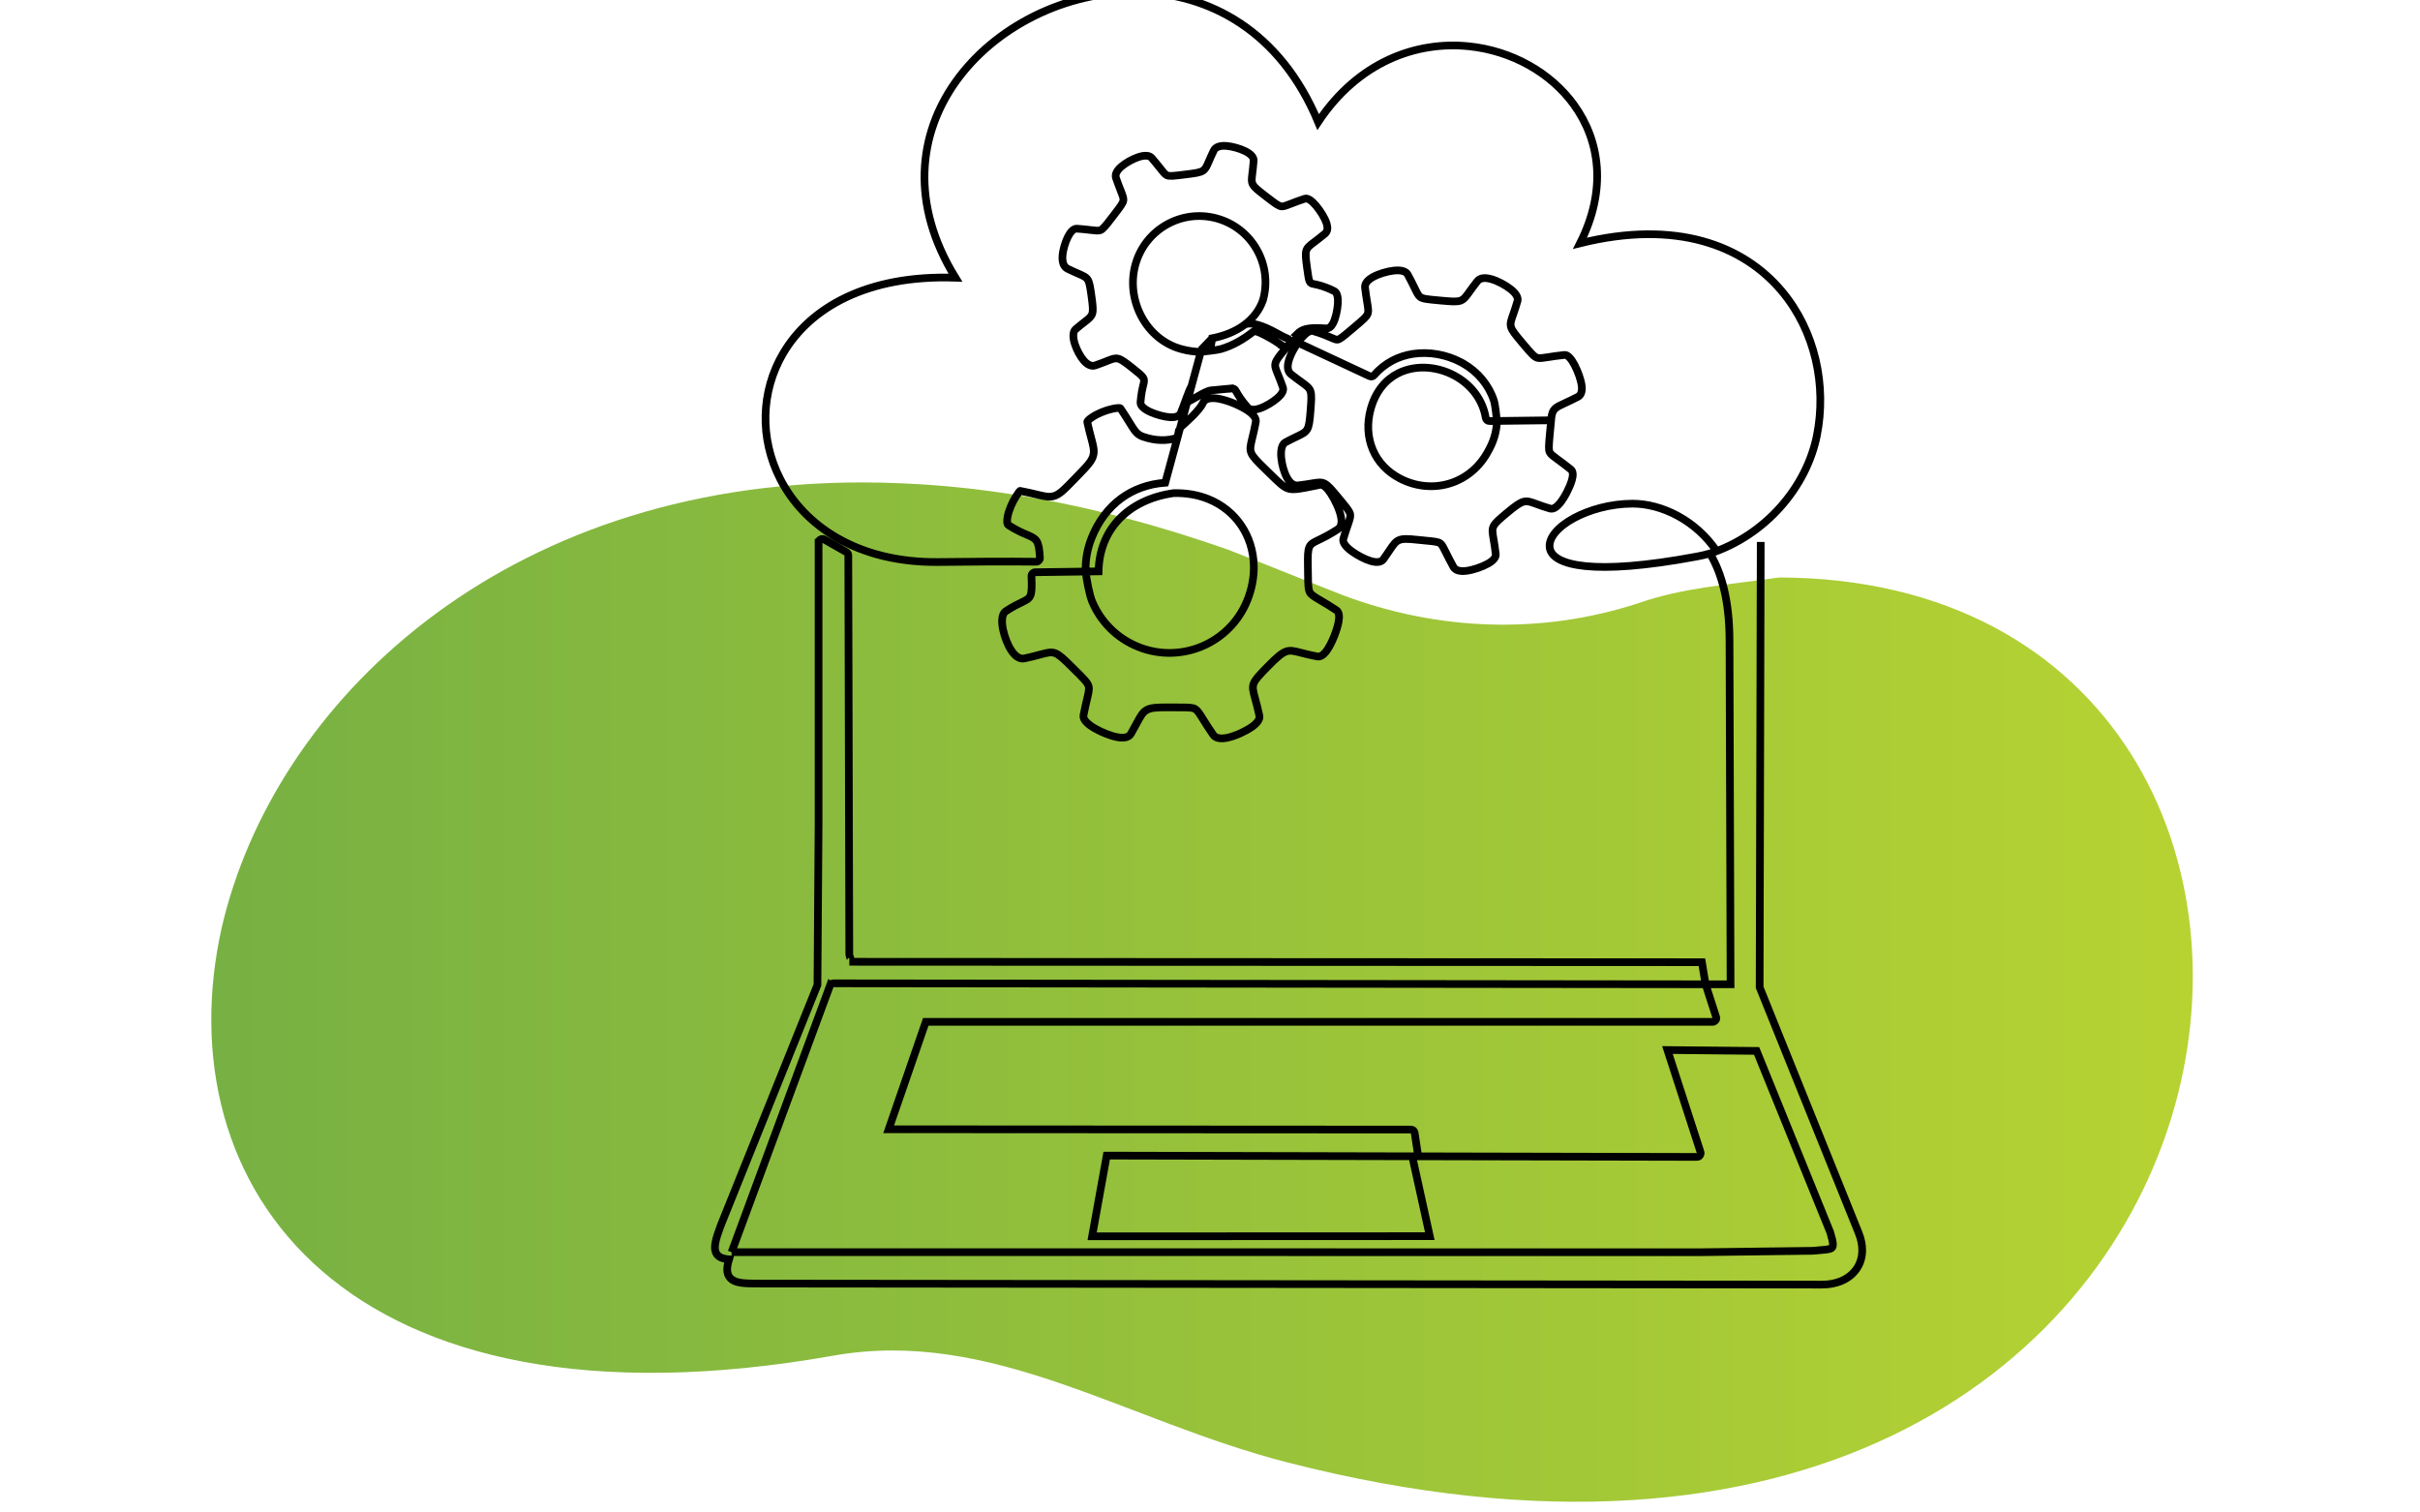
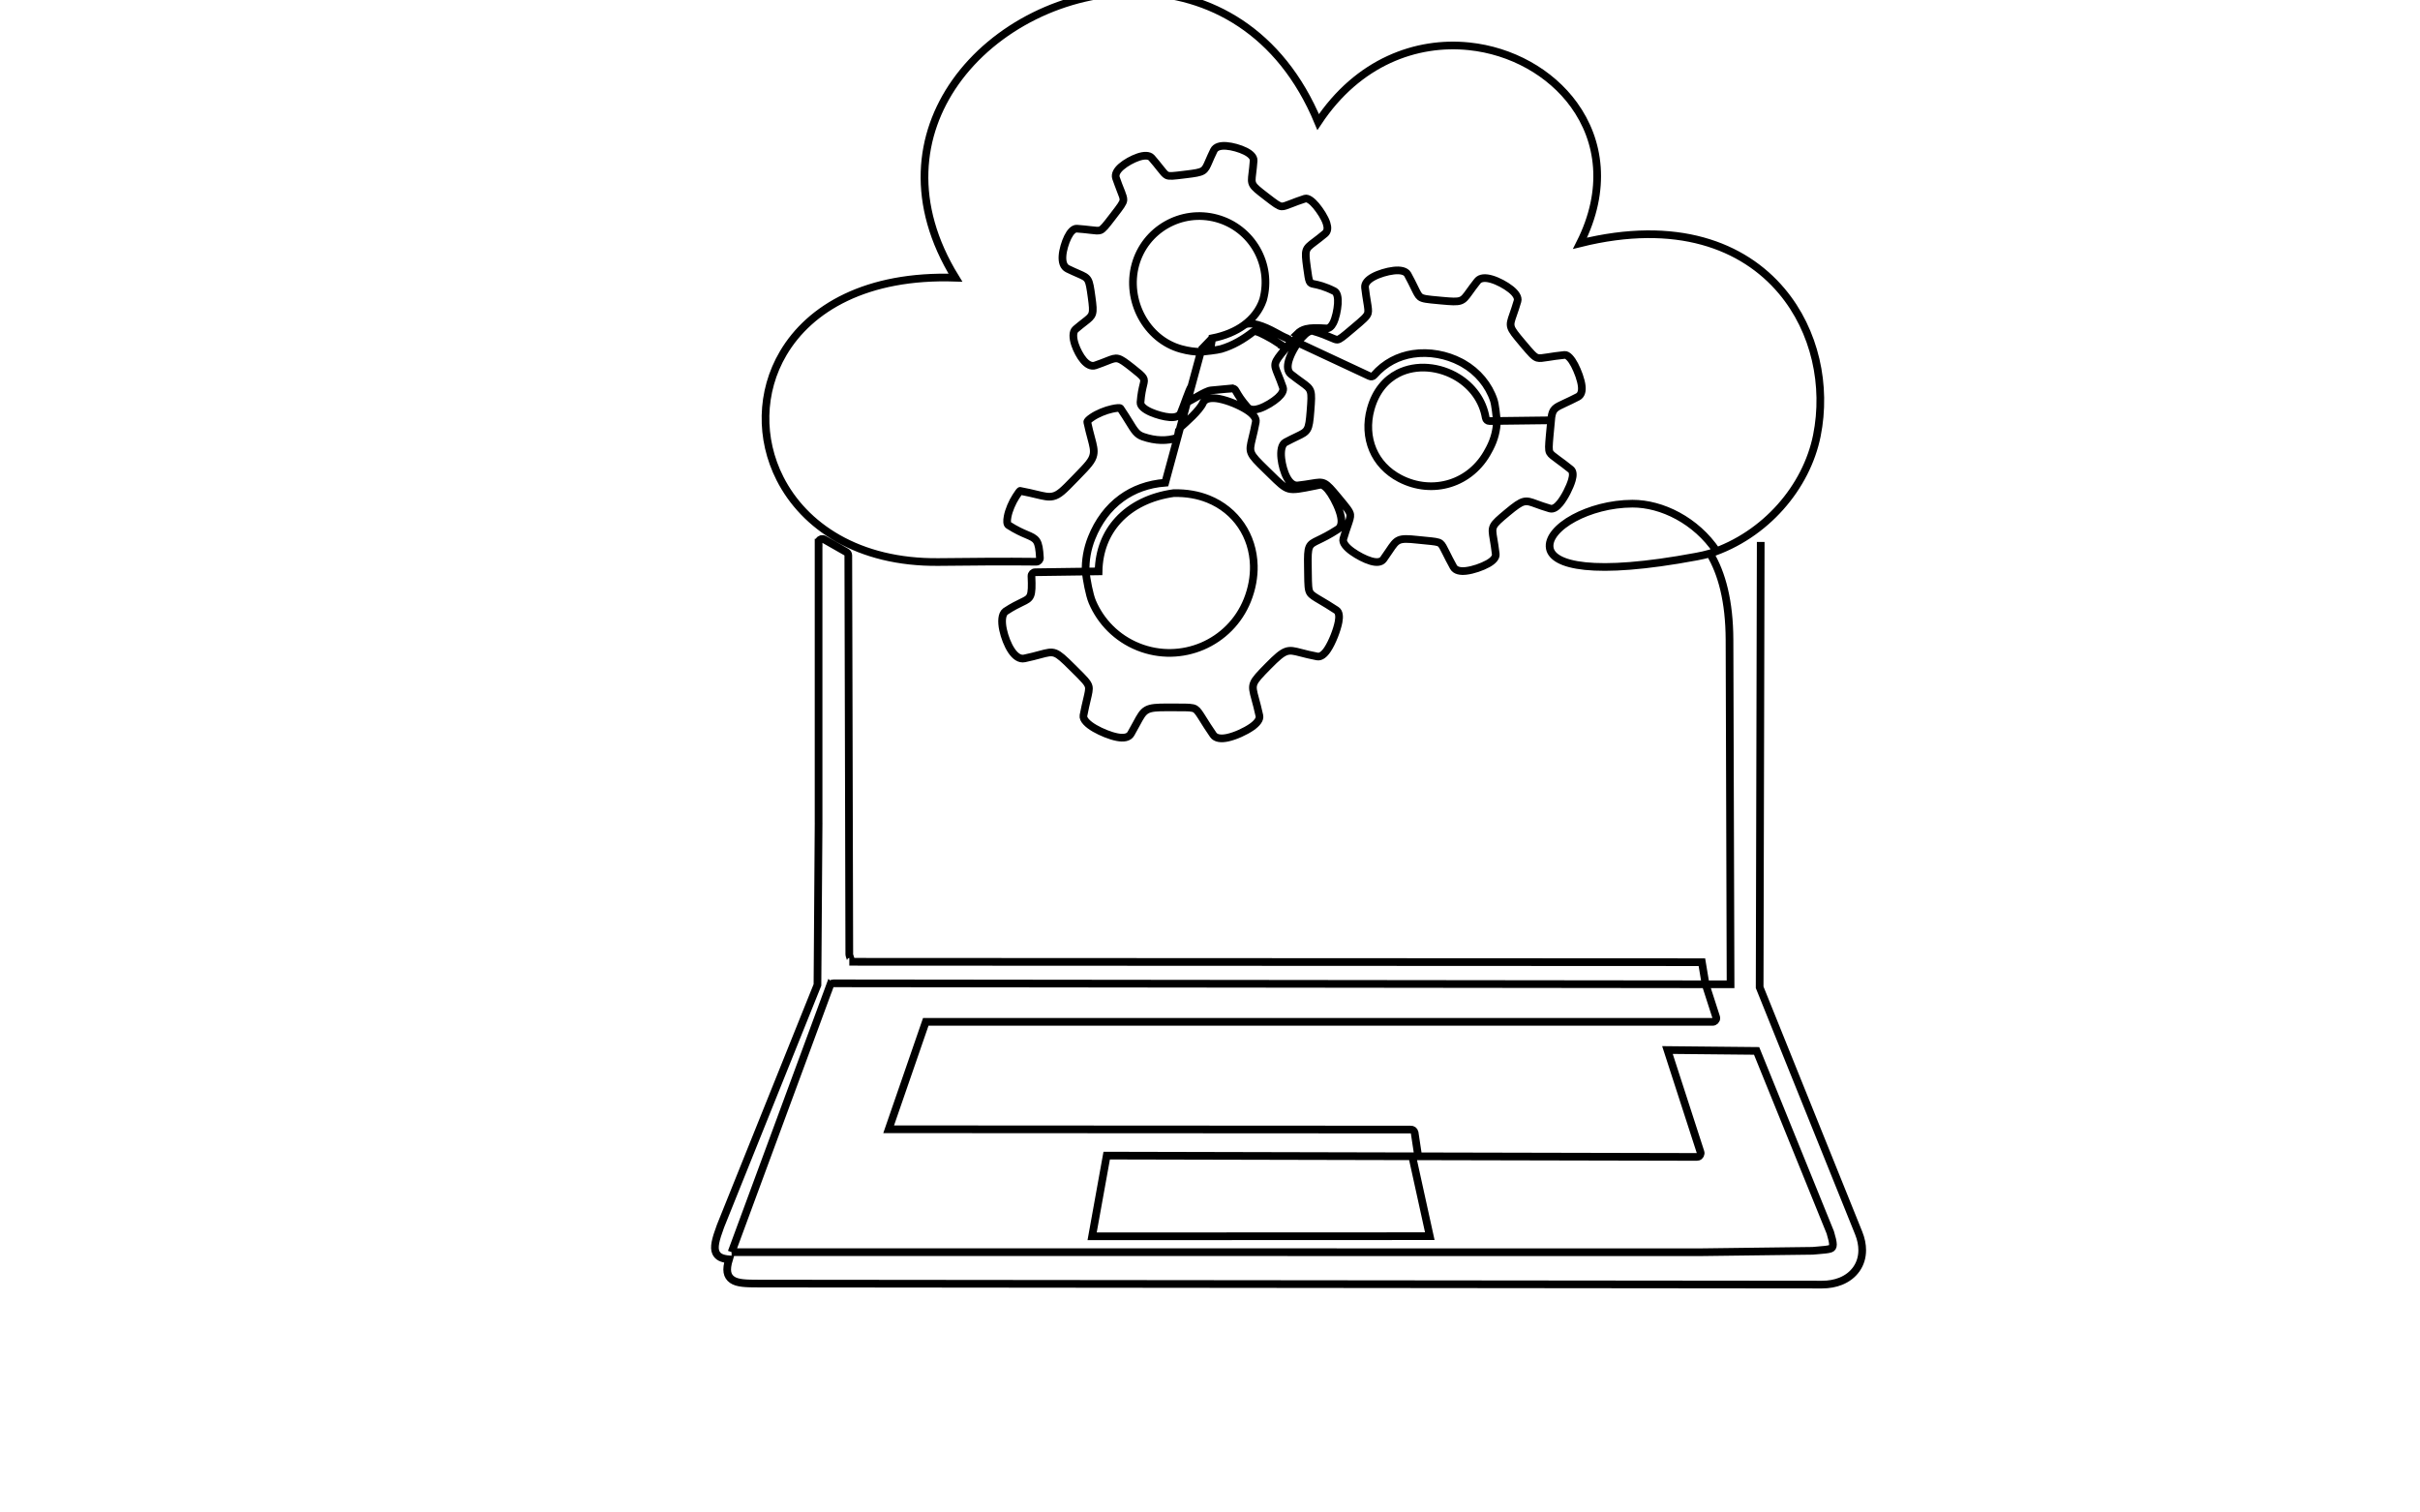
<svg xmlns="http://www.w3.org/2000/svg" width="160" height="100" viewBox="0 0 160 100">
  <style>
  path.line { stroke: #000; }
  @media (prefers-color-scheme: dark) {
    path.line { stroke: #fff; }
  }
  </style>
  <defs>
    <linearGradient id="linear-gradient" x1="0%" y1="0%" x2="100%" y2="0%">
      <stop offset="0%" stop-color="#bed730" />
      <stop offset="100%" stop-color="#76b043" />
    </linearGradient>
  </defs>
-   <path class="oval" d="M0.995,0.089C1.024,-0.041 0.934,-0.171 0.686,-0.127C0.606,-0.113 0.539,-0.16 0.457,-0.181C-0.061,-0.314 -0.131,0.265 0.209,0.266C0.236,0.262 0.257,0.261 0.28,0.253C0.329,0.237 0.381,0.239 0.429,0.257C0.452,0.266 0.474,0.275 0.487,0.28C0.555,0.304 0.616,0.314 0.672,0.314C0.854,0.314 0.969,0.202 0.995,0.089Z" transform="matrix(-131,0,0,-130.904,145,73)" fill="url(#linear-gradient)" />
  <path class="line" d="M-5.964,-55.449C-6.023,-56.043 -6.183,-57.586 -6.371,-58.146C-7.028,-60.117 -8.442,-61.844 -10.386,-62.951C-10.471,-63 -10.576,-63.055 -10.698,-63.119C-12.51,-64.062 -14.749,-64.51 -16.906,-64.176C-18.757,-63.888 -20.55,-63.023 -21.959,-61.396C-22.108,-61.223 -22.354,-61.183 -22.548,-61.285L-31.869,-65.639M-47.325,-54.392L-47.542,-53.266L-45.727,-59.945C-46.024,-59.544 -46.7,-57.447 -47.105,-56.5C-47.304,-56.039 -47.854,-55.886 -48.544,-55.936C-48.916,-55.964 -49.343,-56.045 -49.768,-56.16C-50.186,-56.271 -50.608,-56.419 -50.979,-56.578C-51.792,-56.926 -52.385,-57.399 -52.352,-57.858C-52.272,-58.955 -52.104,-59.654 -51.982,-60.154C-51.78,-60.994 -51.766,-61.054 -53.433,-62.365C-55.282,-63.817 -55.354,-63.789 -56.708,-63.252C-57.117,-63.09 -57.62,-62.889 -58.242,-62.678C-58.771,-62.5 -59.3,-62.799 -59.76,-63.336C-59.989,-63.603 -60.208,-63.938 -60.399,-64.298C-60.59,-64.651 -60.753,-65.027 -60.873,-65.382C-61.163,-66.238 -61.196,-67.049 -60.797,-67.389C-60.319,-67.798 -59.944,-68.089 -59.637,-68.328C-58.495,-69.216 -58.4,-69.289 -58.715,-71.566C-59.053,-74.014 -59.069,-74.02 -60.444,-74.619C-60.827,-74.785 -61.295,-74.99 -61.837,-75.255C-62.384,-75.52 -62.557,-76.169 -62.505,-76.933C-62.478,-77.328 -62.39,-77.767 -62.267,-78.192C-62.144,-78.617 -61.988,-79.024 -61.823,-79.363C-61.492,-80.041 -61.056,-80.505 -60.635,-80.475C-59.893,-80.425 -59.339,-80.357 -58.896,-80.305C-58.231,-80.225 -57.85,-80.179 -57.592,-80.27C-57.238,-80.397 -56.88,-80.863 -56.04,-81.957C-55.979,-82.037 -55.876,-82.189 -55.811,-82.255C-54.969,-83.349 -54.607,-83.819 -54.576,-84.201C-54.553,-84.48 -54.697,-84.844 -54.949,-85.48L-54.947,-85.481C-55.113,-85.898 -55.319,-86.42 -55.54,-87.065C-55.705,-87.55 -55.399,-88.072 -54.86,-88.541C-54.569,-88.794 -54.204,-89.041 -53.822,-89.256C-53.439,-89.469 -53.033,-89.654 -52.657,-89.783C-51.908,-90.039 -51.226,-90.059 -50.896,-89.68C-50.419,-89.131 -50.085,-88.707 -49.817,-88.367C-49.4,-87.839 -49.165,-87.539 -48.923,-87.425C-48.597,-87.271 -48.036,-87.342 -46.743,-87.501L-46.41,-87.541C-44.064,-87.828 -44.036,-87.895 -43.457,-89.234C-43.293,-89.615 -43.092,-90.08 -42.812,-90.65C-42.573,-91.139 -41.944,-91.3 -41.194,-91.246C-40.799,-91.218 -40.356,-91.133 -39.926,-91.012C-39.5,-90.893 -39.081,-90.737 -38.729,-90.564C-38.055,-90.234 -37.596,-89.797 -37.629,-89.33C-37.679,-88.632 -37.744,-88.104 -37.796,-87.679C-37.975,-86.217 -37.979,-86.177 -36.074,-84.712L-35.967,-84.629C-34.842,-83.762 -34.372,-83.4 -33.989,-83.373C-33.718,-83.353 -33.364,-83.492 -32.758,-83.727C-32.31,-83.902 -31.738,-84.126 -30.942,-84.383C-30.595,-84.496 -30.031,-84.094 -29.51,-83.468C-29.235,-83.136 -28.953,-82.748 -28.715,-82.36C-28.468,-81.96 -28.258,-81.544 -28.139,-81.174C-27.958,-80.613 -27.982,-80.126 -28.344,-79.826C-28.901,-79.362 -29.33,-79.039 -29.678,-78.775C-30.951,-77.813 -31.002,-77.775 -30.678,-75.39C-30.407,-73.391 -30.381,-73.386 -29.774,-73.264C-29.238,-73.156 -28.42,-72.992 -27.127,-72.341C-26.744,-72.146 -26.614,-71.485 -26.668,-70.707C-26.697,-70.291 -26.768,-69.824 -26.869,-69.387C-26.973,-68.939 -27.11,-68.516 -27.27,-68.201C-27.5,-67.744 -27.81,-67.465 -28.2,-67.492C-29.388,-67.572 -30.204,-67.568 -30.816,-67.416C-31.28,-67.301 -31.637,-67.091 -31.977,-66.753L-31.255,-66.416C-30.76,-66.949 -30.256,-67.26 -29.891,-67.153C-28.783,-66.832 -28.084,-66.527 -27.583,-66.308C-27.167,-66.127 -26.913,-66.016 -26.73,-66.029C-26.421,-66.053 -25.979,-66.427 -24.853,-67.379L-24.579,-67.61C-23.396,-68.607 -22.891,-69.035 -22.762,-69.455C-22.667,-69.763 -22.738,-70.196 -22.863,-70.955C-22.942,-71.439 -23.042,-72.044 -23.131,-72.807C-23.192,-73.345 -22.75,-73.824 -22.073,-74.194C-21.703,-74.396 -21.253,-74.578 -20.787,-74.719C-20.322,-74.861 -19.841,-74.966 -19.411,-75.015C-18.56,-75.115 -17.837,-74.983 -17.58,-74.517C-17.194,-73.815 -16.931,-73.273 -16.721,-72.842C-16.39,-72.162 -16.203,-71.777 -15.957,-71.59C-15.624,-71.336 -14.997,-71.277 -13.551,-71.145L-13.181,-71.11C-10.543,-70.865 -10.494,-70.934 -9.533,-72.274C-9.276,-72.632 -8.964,-73.067 -8.5,-73.653C-8.14,-74.107 -7.441,-74.129 -6.66,-73.898C-6.24,-73.775 -5.784,-73.582 -5.351,-73.352C-4.922,-73.125 -4.507,-72.858 -4.168,-72.59C-3.532,-72.086 -3.146,-71.522 -3.286,-71.047C-3.499,-70.318 -3.696,-69.756 -3.854,-69.301C-4.403,-67.731 -4.418,-67.689 -2.678,-65.627L-2.656,-65.598L-2.583,-65.511L-2.582,-65.512C-1.558,-64.299 -1.13,-63.791 -0.707,-63.666C-0.406,-63.578 0.013,-63.644 0.734,-63.759C1.265,-63.844 1.944,-63.951 2.852,-64.041C3.233,-64.08 3.732,-63.523 4.14,-62.738C4.353,-62.328 4.565,-61.843 4.734,-61.358C4.907,-60.865 5.036,-60.369 5.078,-59.949C5.14,-59.319 5.005,-58.814 4.564,-58.586C3.876,-58.228 3.324,-57.973 2.874,-57.765C1.631,-57.191 1.295,-57.035 1.128,-55.938C1.09,-55.688 0.866,-55.511 0.618,-55.528L-5.964,-55.449M21.191,17.868L24.444,17.871L24.306,-26.961C24.29,-31.977 23.308,-35.617 21.76,-38.197C21.2,-38.044 20.625,-37.91 20.032,-37.801C6.409,-35.252 1.327,-36.685 0.918,-38.875C0.675,-40.175 1.956,-41.673 4.066,-42.81C6.051,-43.881 8.803,-44.675 11.665,-44.684C15.506,-44.696 19.961,-42.483 22.631,-38.505M28.368,-39.701L28.229,18.263L41.118,50.244C41.433,51.024 41.579,51.773 41.578,52.47C41.578,53.403 41.313,54.239 40.827,54.933C40.344,55.623 39.648,56.166 38.782,56.516C38.075,56.801 37.253,56.955 36.342,56.954L-102.04,56.821C-103.661,56.819 -104.819,56.799 -105.5,56.319C-106.177,55.84 -106.333,55.056 -105.906,53.671C-106.814,53.59 -107.358,53.356 -107.616,52.785C-107.918,52.117 -107.664,51.096 -107.017,49.349L-94.396,17.953L-94.248,-3.105L-94.25,-3.145L-94.25,-39.613L-94.248,-39.613C-94.249,-39.694 -94.228,-39.776 -94.186,-39.851C-94.054,-40.083 -93.76,-40.164 -93.529,-40.033L-90.626,-38.378C-90.479,-38.295 -90.382,-38.137 -90.382,-37.959L-90.252,13.979M21.191,17.868L22.551,22.086C22.576,22.145 22.59,22.208 22.59,22.277C22.59,22.543 22.374,22.76 22.107,22.76L-80.299,22.76L-85.129,36.739L-17.188,36.777C-16.952,36.758 -16.73,36.916 -16.679,37.156L-16.21,40.258M-47.18,-54.599C-46.459,-55.247 -44.674,-56.787 -44.215,-57.81C-44.203,-57.844 -44.188,-57.877 -44.168,-57.908C-43.836,-58.423 -43.055,-58.509 -42.123,-58.332C-41.536,-58.22 -40.872,-58.011 -40.238,-57.752C-39.603,-57.494 -38.988,-57.182 -38.501,-56.869C-37.732,-56.375 -37.249,-55.815 -37.346,-55.309C-37.509,-54.449 -37.671,-53.779 -37.803,-53.238C-38.266,-51.33 -38.278,-51.28 -36.013,-49.074L-35.434,-48.508C-34.282,-47.376 -33.702,-46.806 -33.063,-46.63C-32.405,-46.447 -31.521,-46.627 -29.74,-46.986C-29.2,-47.095 -29.287,-47.08 -28.988,-47.139L-28.985,-47.139C-28.597,-47.217 -28.064,-46.738 -27.589,-46.007C-27.314,-45.585 -27.032,-45.07 -26.796,-44.55C-26.554,-44.016 -26.357,-43.469 -26.263,-42.992L-26.263,-42.99C-26.118,-42.263 -26.206,-41.653 -26.679,-41.346C-27.782,-40.63 -28.598,-40.235 -29.203,-39.943C-30.485,-39.326 -30.62,-39.261 -30.567,-36.496C-30.562,-36.158 -30.558,-35.844 -30.554,-35.56C-30.535,-34.109 -30.525,-33.462 -30.28,-33.081C-30.085,-32.778 -29.659,-32.527 -28.893,-32.076C-28.374,-31.769 -27.711,-31.379 -26.854,-30.812C-26.504,-30.579 -26.439,-30.013 -26.572,-29.307C-26.673,-28.77 -26.879,-28.104 -27.136,-27.458C-27.393,-26.809 -27.703,-26.177 -28.012,-25.709C-28.423,-25.087 -28.887,-24.709 -29.351,-24.796C-30.231,-24.961 -30.912,-25.137 -31.465,-25.281C-33.221,-25.737 -33.505,-25.81 -35.729,-23.551C-37.968,-21.275 -37.959,-21.24 -37.425,-19.278C-37.271,-18.716 -37.081,-18.012 -36.879,-17.085C-36.776,-16.617 -37.204,-16.085 -37.89,-15.609C-38.307,-15.321 -38.834,-15.031 -39.381,-14.787C-39.932,-14.54 -40.506,-14.338 -41.013,-14.227C-41.844,-14.047 -42.554,-14.115 -42.885,-14.593C-43.471,-15.439 -43.874,-16.086 -44.188,-16.59C-44.668,-17.357 -44.927,-17.773 -45.226,-17.955C-45.581,-18.17 -46.176,-18.169 -47.471,-18.167C-47.837,-18.166 -48.257,-18.165 -48.738,-18.17C-51.721,-18.196 -51.852,-17.953 -52.872,-16.056C-53.066,-15.694 -53.292,-15.276 -53.604,-14.733C-53.892,-14.232 -54.565,-14.138 -55.383,-14.295C-55.837,-14.381 -56.353,-14.543 -56.865,-14.747C-57.368,-14.946 -57.871,-15.189 -58.306,-15.438C-59.229,-15.969 -59.873,-16.603 -59.775,-17.117C-59.607,-17.996 -59.454,-18.642 -59.33,-19.163C-59.123,-20.029 -59.007,-20.518 -59.095,-20.886C-59.211,-21.372 -59.732,-21.889 -60.928,-23.074L-61.25,-23.392C-63.441,-25.57 -63.543,-25.544 -65.42,-25.042C-65.949,-24.899 -66.602,-24.724 -67.453,-24.544C-68.087,-24.408 -68.67,-24.842 -69.145,-25.55C-69.394,-25.92 -69.619,-26.369 -69.805,-26.843C-69.99,-27.31 -70.139,-27.805 -70.239,-28.272C-70.464,-29.328 -70.41,-30.288 -69.937,-30.649L-69.897,-30.678C-68.999,-31.271 -68.301,-31.607 -67.767,-31.865C-66.613,-32.42 -66.421,-32.512 -66.542,-35.257L-66.542,-35.271C-66.545,-35.538 -66.332,-35.756 -66.065,-35.759L-59.493,-35.848C-59.537,-37.307 -59.288,-38.799 -58.71,-40.238L-58.709,-40.24C-57.863,-42.348 -56.566,-44.136 -54.815,-45.406C-53.271,-46.526 -51.378,-47.242 -49.133,-47.414L-47.542,-53.266C-48.867,-52.822 -50.384,-52.834 -52.038,-53.406C-52.822,-53.678 -53.137,-54.191 -53.814,-55.295C-54.106,-55.769 -54.473,-56.365 -54.963,-57.084C-55.034,-57.187 -55.477,-57.142 -56.05,-57.018C-56.483,-56.925 -56.962,-56.77 -57.419,-56.58C-57.876,-56.39 -58.308,-56.166 -58.651,-55.931C-59.046,-55.664 -59.307,-55.424 -59.279,-55.296C-59.092,-54.432 -58.916,-53.771 -58.773,-53.242C-58.506,-52.236 -58.352,-51.662 -58.476,-51.054C-58.638,-50.258 -59.235,-49.643 -60.63,-48.21L-60.963,-47.867C-62.354,-46.434 -62.948,-45.824 -63.735,-45.643C-64.326,-45.509 -64.896,-45.645 -65.891,-45.884C-66.435,-46.014 -67.119,-46.178 -68.022,-46.347L-68.024,-46.347C-68.064,-46.354 -68.287,-46.044 -68.575,-45.595C-68.808,-45.232 -69.038,-44.794 -69.229,-44.34C-69.419,-43.887 -69.571,-43.421 -69.649,-42.996C-69.752,-42.455 -69.743,-42.018 -69.537,-41.886C-68.497,-41.219 -67.756,-40.903 -67.222,-40.677C-65.862,-40.1 -65.579,-39.98 -65.444,-37.635C-65.431,-37.369 -65.635,-37.14 -65.899,-37.127C-65.92,-37.126 -65.938,-37.126 -65.958,-37.127C-68.074,-37.15 -69.993,-37.154 -72.003,-37.145C-74.02,-37.136 -76.133,-37.115 -78.629,-37.088C-89.137,-36.974 -96.132,-41.776 -99.271,-47.953C-100.582,-50.533 -101.218,-53.354 -101.156,-56.16C-101.094,-58.969 -100.332,-61.76 -98.846,-64.273C-95.388,-70.128 -88.017,-74.49 -76.437,-74.094C-82.36,-83.707 -81.227,-92.752 -76.454,-99.52C-73.896,-103.147 -70.29,-106.115 -66.166,-108.16C-62.048,-110.201 -57.409,-111.32 -52.778,-111.258C-43.446,-111.131 -34.159,-106.209 -29.231,-94.352C-24.045,-102.164 -16.471,-104.927 -9.583,-104.209C-6.83,-103.922 -4.187,-103.078 -1.849,-101.776C0.494,-100.472 2.531,-98.711 4.064,-96.592C7.431,-91.937 8.382,-85.578 4.852,-78.574C17.374,-81.684 26.103,-78.298 31.103,-72.351C33.29,-69.751 34.759,-66.664 35.519,-63.419C36.276,-60.178 36.326,-56.775 35.676,-53.539C34.332,-46.847 29.021,-40.578 21.76,-38.197M-38.909,-67.898C-38.114,-68.518 -36.183,-67.731 -34.856,-67C-34.291,-66.686 -33.718,-66.371 -33.23,-66.178C-33.176,-66.16 -33.123,-66.13 -33.076,-66.089C-32.875,-65.914 -32.853,-65.61 -33.026,-65.41C-33.186,-65.224 -33.2,-65.209 -33.406,-64.959L-33.535,-64.803C-35.062,-62.961 -35.034,-62.892 -34.47,-61.513C-34.285,-61.061 -34.054,-60.496 -33.815,-59.802C-33.681,-59.408 -33.965,-58.928 -34.468,-58.478L-34.495,-58.453C-34.784,-58.199 -35.158,-57.93 -35.558,-57.69L-35.593,-57.668C-36.003,-57.424 -36.435,-57.213 -36.825,-57.078C-37.467,-56.858 -38.044,-56.844 -38.384,-57.181C-38.397,-57.193 -38.412,-57.207 -38.424,-57.221C-39.266,-58.178 -39.641,-58.83 -39.883,-59.252C-40.101,-59.63 -40.143,-59.703 -40.735,-59.652L-40.735,-59.653C-41.185,-59.607 -41.536,-59.578 -41.884,-59.549C-42.339,-59.51 -42.793,-59.47 -43.191,-59.427C-43.947,-59.346 -45.849,-58.022 -46.277,-57.923M-45.727,-59.945L-44.505,-64.442C-45.311,-64.449 -46.154,-64.561 -47.038,-64.803L-47.046,-64.804C-49.343,-65.431 -51.151,-67.027 -52.229,-69.041C-53.303,-71.047 -53.648,-73.47 -53.026,-75.76L-53.024,-75.766C-52.398,-78.059 -50.904,-79.884 -48.991,-80.978C-47.076,-82.074 -44.743,-82.439 -42.447,-81.815L-42.439,-81.813C-40.146,-81.187 -38.323,-79.691 -37.228,-77.779C-36.133,-75.865 -35.767,-73.531 -36.391,-71.236C-36.396,-71.217 -36.403,-71.197 -36.41,-71.179C-36.845,-69.916 -37.681,-68.785 -38.909,-67.898C-39.982,-67.123 -41.357,-66.533 -43.024,-66.207L-43.217,-65.02M1.128,-55.938C1.103,-55.617 0.915,-53.712 0.896,-53.481C0.79,-52.24 0.743,-51.686 0.912,-51.357C1.049,-51.092 1.39,-50.844 2.001,-50.396L2.003,-50.396C2.423,-50.09 2.96,-49.697 3.654,-49.135C3.96,-48.886 3.972,-48.369 3.791,-47.746C3.656,-47.285 3.421,-46.723 3.146,-46.188C2.869,-45.651 2.545,-45.129 2.234,-44.746C1.812,-44.225 1.358,-43.929 0.937,-44.052C0.17,-44.275 -0.391,-44.481 -0.848,-44.649C-2.291,-45.179 -2.523,-45.264 -4.601,-43.531C-6.694,-41.785 -6.688,-41.755 -6.401,-40.056C-6.316,-39.553 -6.211,-38.927 -6.116,-38.117C-6.064,-37.677 -6.491,-37.232 -7.145,-36.869C-7.534,-36.654 -8.015,-36.447 -8.509,-36.283C-9.008,-36.115 -9.523,-35.99 -9.975,-35.936C-10.73,-35.848 -11.36,-35.974 -11.62,-36.441C-12.053,-37.22 -12.346,-37.812 -12.575,-38.275C-12.918,-38.968 -13.104,-39.342 -13.334,-39.514C-13.606,-39.719 -14.113,-39.767 -15.215,-39.874C-15.555,-39.906 -15.942,-39.943 -16.308,-39.983C-18.837,-40.256 -18.967,-40.06 -19.985,-38.544C-20.197,-38.23 -20.439,-37.867 -20.728,-37.464C-21.038,-37.03 -21.653,-37.002 -22.371,-37.213C-22.76,-37.326 -23.194,-37.511 -23.619,-37.73C-24.039,-37.947 -24.454,-38.201 -24.81,-38.454C-25.581,-39.004 -26.093,-39.631 -25.957,-40.095C-25.737,-40.841 -25.55,-41.385 -25.398,-41.821C-25.151,-42.541 -25.012,-42.945 -25.054,-43.255C-25.11,-43.666 -25.513,-44.15 -26.433,-45.261L-26.683,-45.562C-28.364,-47.596 -28.452,-47.582 -30.075,-47.314C-30.548,-47.236 -31.131,-47.14 -31.87,-47.056C-32.46,-46.99 -32.946,-47.427 -33.307,-48.099C-33.492,-48.443 -33.648,-48.854 -33.771,-49.281C-33.891,-49.703 -33.978,-50.145 -34.024,-50.562C-34.135,-51.539 -33.988,-52.403 -33.497,-52.666C-32.923,-52.975 -32.428,-53.213 -32.019,-53.408C-30.548,-54.112 -30.426,-54.171 -30.228,-56.746C-30.015,-59.51 -30.03,-59.52 -31.403,-60.51C-31.765,-60.77 -32.209,-61.091 -32.761,-61.526C-33.233,-61.9 -33.271,-62.561 -33.052,-63.314C-32.92,-63.769 -32.694,-64.27 -32.425,-64.753C-32.254,-65.058 -32.063,-65.36 -31.869,-65.639L-32.555,-65.961C-32.665,-66.001 -32.762,-66.056 -32.842,-66.125M-5.964,-55.449L-6.935,-55.436C-7.176,-55.433 -7.377,-55.608 -7.416,-55.839C-7.802,-58.152 -9.217,-59.966 -11.043,-61.093C-12.223,-61.82 -13.575,-62.263 -14.934,-62.371C-16.282,-62.477 -17.634,-62.254 -18.825,-61.65C-20.43,-60.837 -21.754,-59.322 -22.396,-56.987C-22.896,-55.164 -22.8,-53.313 -22.118,-51.701C-21.471,-50.171 -20.289,-48.847 -18.585,-47.962C-16.466,-46.858 -14.13,-46.677 -12.044,-47.335C-10.004,-47.978 -8.199,-49.425 -7.061,-51.596L-7.053,-51.611C-7.007,-51.693 -6.953,-51.793 -6.893,-51.908C-6.289,-53.069 -5.993,-54.27 -5.964,-55.449M-34.279,-65.419L-33.406,-64.959C-33.783,-65.142 -34.938,-65.941 -35.321,-66.153C-36.368,-66.731 -37.39,-67.296 -37.683,-67.067C-38.96,-66.072 -40.347,-65.254 -41.888,-64.807C-42.405,-64.658 -43.952,-64.501 -44.505,-64.442M-44.482,-64.69L-43.024,-66.207M-59.493,-35.848L-57.809,-35.872C-57.757,-38.58 -56.827,-40.822 -55.269,-42.524C-53.528,-44.424 -51.012,-45.636 -48.069,-46.052L-48.015,-46.054C-46.355,-46.094 -44.852,-45.816 -43.536,-45.289C-41.717,-44.557 -40.257,-43.352 -39.24,-41.847C-38.226,-40.346 -37.654,-38.547 -37.606,-36.624C-37.572,-35.163 -37.841,-33.633 -38.451,-32.111L-38.453,-32.108C-39.575,-29.312 -41.726,-27.235 -44.295,-26.137C-46.862,-25.042 -49.846,-24.925 -52.641,-26.044L-52.646,-26.047C-55.444,-27.17 -57.521,-29.32 -58.618,-31.889C-59.024,-32.842 -59.368,-34.812 -59.493,-35.848M-105.572,52.731L20.355,52.741L20.393,52.743L35.13,52.557C35.563,52.519 35.681,52.51 35.801,52.499C36.53,52.441 37.072,52.396 37.415,52.293C37.896,52.149 37.875,51.678 37.424,50.17L27.834,26.54C25.748,26.519 23.762,26.499 21.775,26.481C19.953,26.463 18.131,26.446 16.23,26.426L20.531,39.708C20.612,39.962 20.474,40.234 20.22,40.315C20.163,40.332 20.105,40.34 20.049,40.337L-16.987,40.256M-105.572,52.731L-92.775,18.06L-92.774,18.061C-92.707,17.876 -92.53,17.744 -92.323,17.744M-92.323,17.744L21.191,17.868L20.712,14.994L-90.251,14.941C-89.798,14.941 -90.252,14.246 -90.252,13.979M-16.987,40.256L-56.752,40.166L-58.649,50.67L-14.701,50.652L-16.987,40.256Z" transform="matrix(0.508,0,0,0.508,102,56)" fill="none" stroke-width="1" />
</svg>